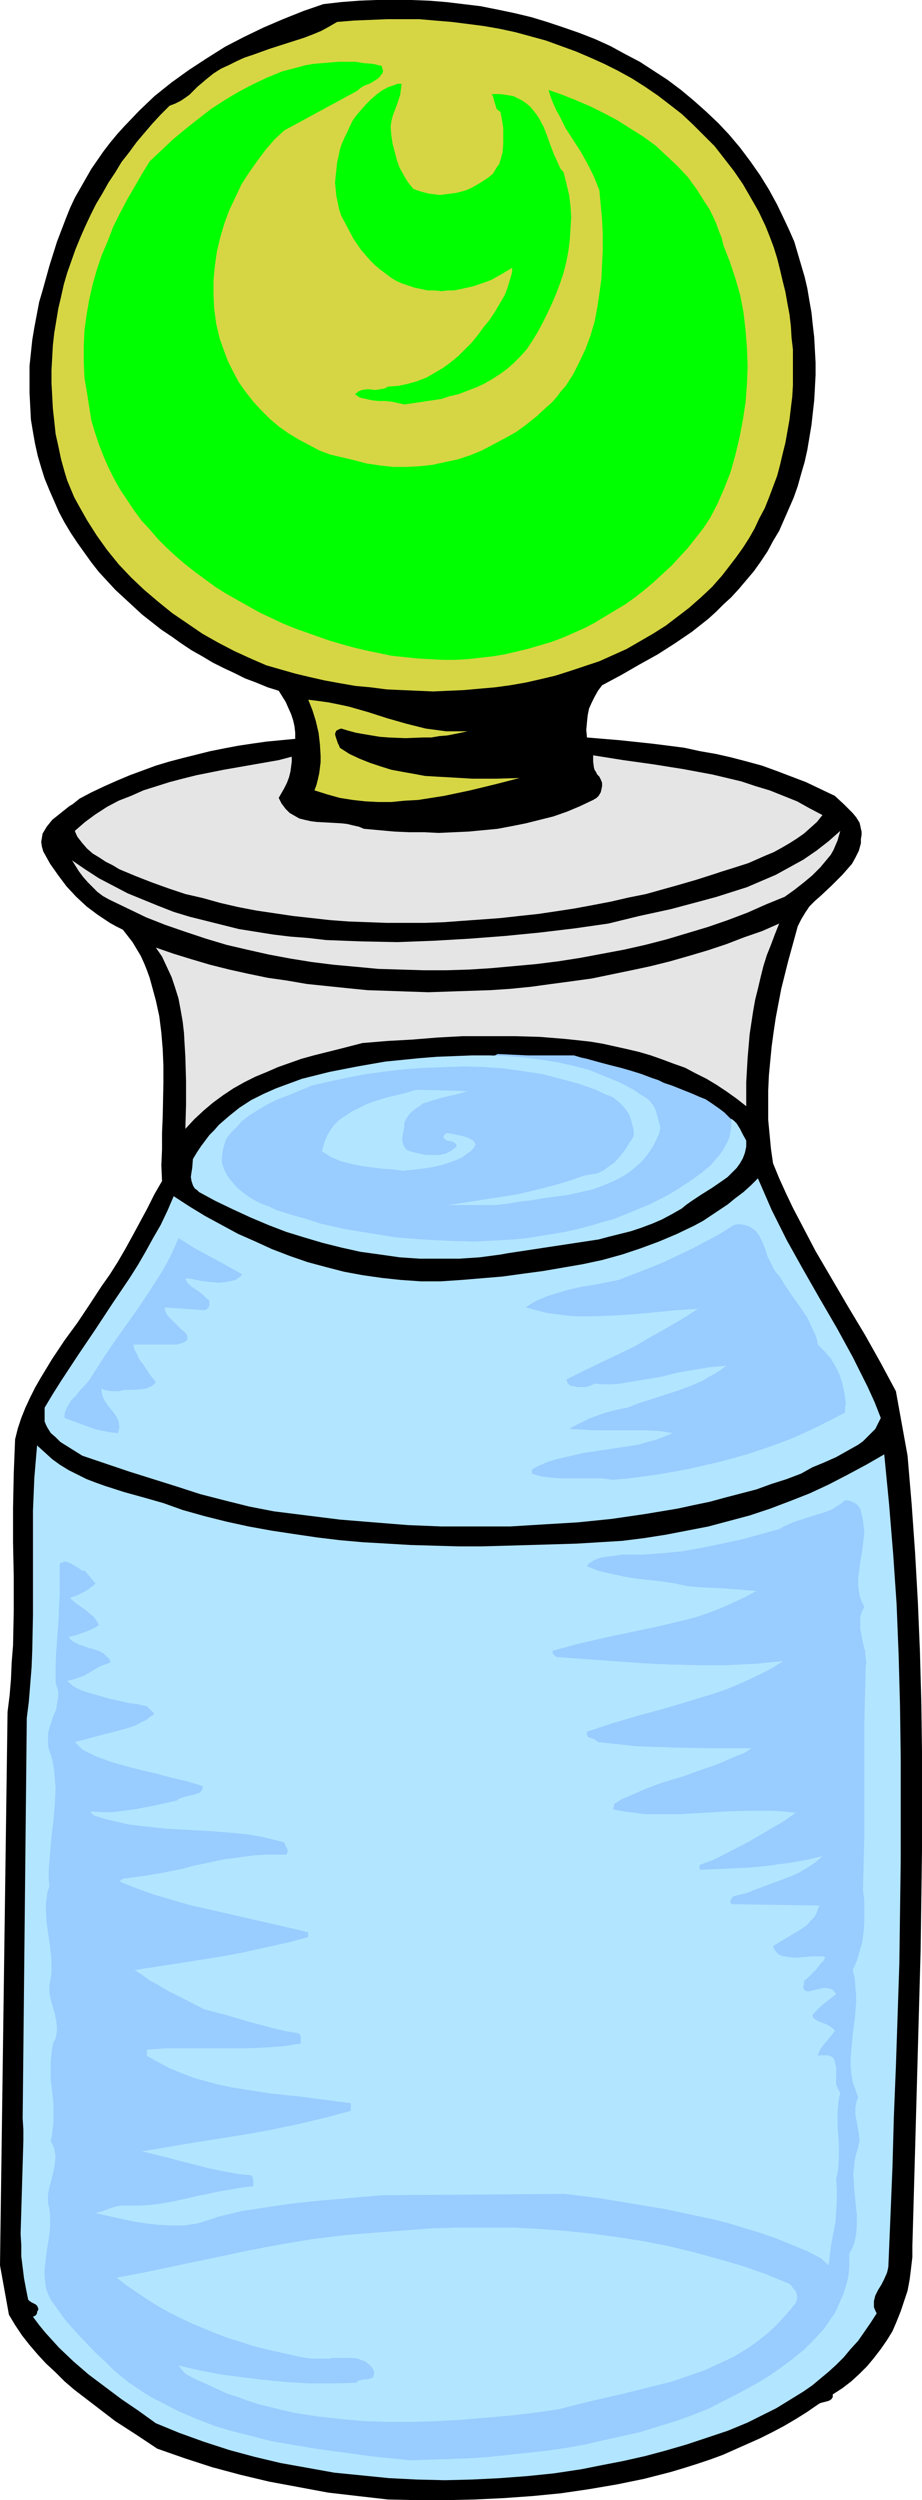
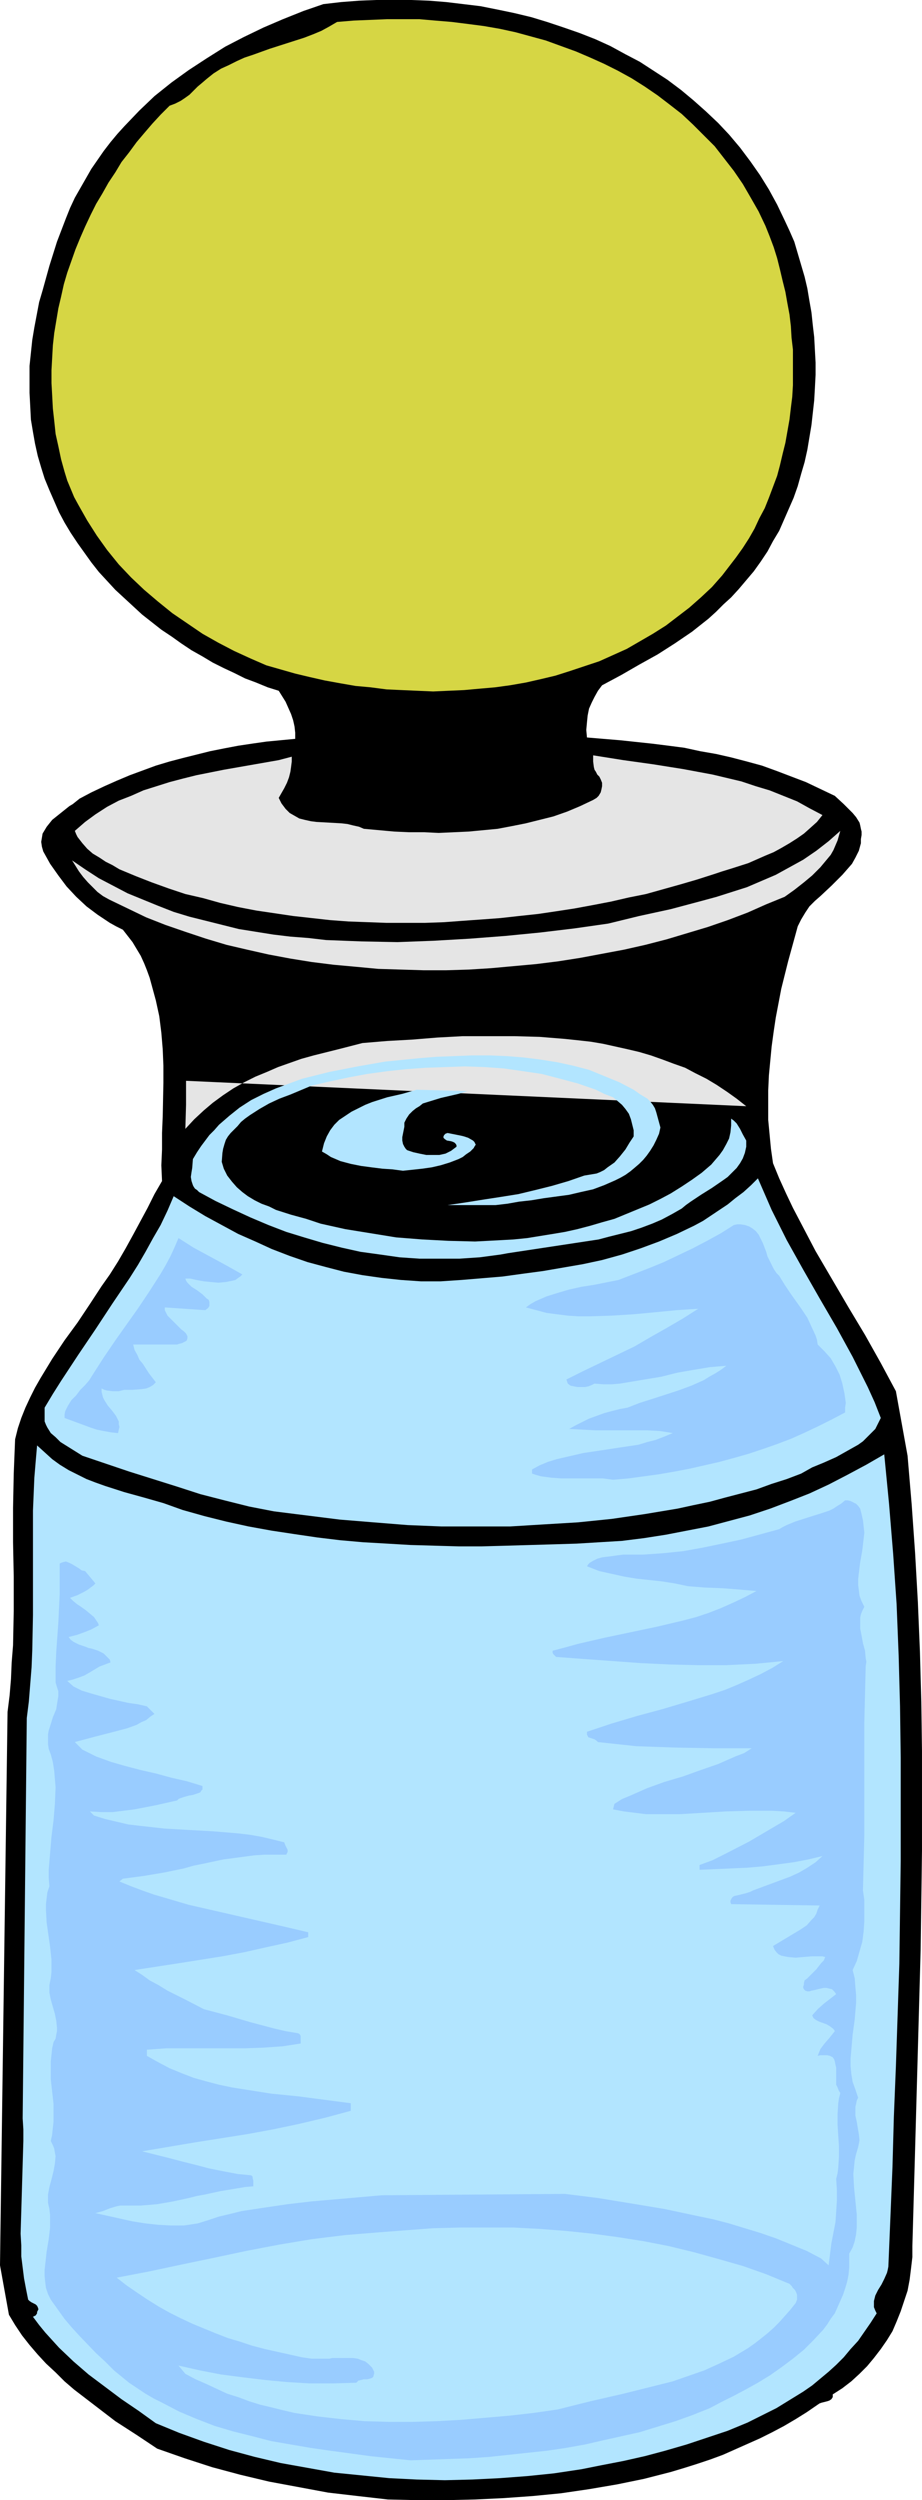
<svg xmlns="http://www.w3.org/2000/svg" xmlns:ns1="http://sodipodi.sourceforge.net/DTD/sodipodi-0.dtd" xmlns:ns2="http://www.inkscape.org/namespaces/inkscape" version="1.0" width="57.422mm" height="155.668mm" id="svg17" ns1:docname="Perfume Bottle 11.wmf">
  <ns1:namedview id="namedview17" pagecolor="#ffffff" bordercolor="#000000" borderopacity="0.25" ns2:showpageshadow="2" ns2:pageopacity="0.0" ns2:pagecheckerboard="0" ns2:deskcolor="#d1d1d1" ns2:document-units="mm" />
  <defs id="defs1">
    <pattern id="WMFhbasepattern" patternUnits="userSpaceOnUse" width="6" height="6" x="0" y="0" />
  </defs>
  <path style="fill:#000000;fill-opacity:1;fill-rule:evenodd;stroke:none" d="m 184.707,51.871 1.131,2.424 1.131,2.585 0.808,2.747 0.808,2.747 0.808,2.747 0.646,2.747 0.485,2.909 0.485,2.747 0.323,3.07 0.323,2.747 0.162,3.07 0.162,2.909 v 2.909 l -0.162,3.07 -0.162,2.909 -0.323,2.909 -0.323,2.909 -0.485,2.909 -0.485,2.909 -0.646,2.909 -0.808,2.747 -0.808,2.909 -0.97,2.747 -1.131,2.585 -1.131,2.585 -1.131,2.585 -1.454,2.424 -1.293,2.424 -1.616,2.424 -1.616,2.262 -1.778,2.101 -1.778,2.101 -1.778,1.939 -1.778,1.616 -1.778,1.778 -1.778,1.616 -3.878,3.07 -4.04,2.747 -4.04,2.585 -4.363,2.424 -4.202,2.424 -4.525,2.424 -0.97,1.293 -0.808,1.454 -0.646,1.293 -0.646,1.454 -0.323,1.616 -0.162,1.616 -0.162,1.778 0.162,1.778 7.757,0.646 7.595,0.808 3.878,0.485 3.717,0.485 3.717,0.808 3.717,0.646 3.555,0.808 3.717,0.97 3.555,0.97 3.555,1.293 3.394,1.293 3.394,1.293 3.394,1.616 3.394,1.616 2.101,1.939 0.97,0.97 1.131,1.131 0.808,0.97 0.808,1.293 0.162,0.646 0.162,0.808 0.162,0.646 v 0.808 l -0.162,0.97 v 0.97 l -0.485,1.778 -0.808,1.616 -0.808,1.454 -1.131,1.293 -1.131,1.293 -2.586,2.585 -2.586,2.424 -1.293,1.131 -1.293,1.293 -0.97,1.454 -0.97,1.616 -0.808,1.616 -0.485,1.778 -1.778,6.464 -1.616,6.464 -0.646,3.393 -0.646,3.393 -0.485,3.232 -0.485,3.555 -0.323,3.393 -0.323,3.393 -0.162,3.555 v 3.393 3.555 l 0.323,3.393 0.323,3.393 0.485,3.393 1.454,3.555 1.616,3.555 1.616,3.393 1.778,3.393 3.555,6.787 3.878,6.625 3.878,6.625 3.878,6.464 3.717,6.625 3.555,6.625 2.747,15.19 0.97,11.473 0.808,11.473 0.646,11.473 0.485,11.635 0.323,11.796 0.162,11.635 v 11.796 11.635 l -0.323,23.592 -0.646,23.269 -0.646,23.269 -0.323,11.473 -0.323,11.473 V 531.15 l -0.323,2.747 -0.323,2.585 -0.485,2.585 -0.808,2.424 -0.808,2.424 -0.97,2.424 -0.97,2.262 -1.293,2.101 -1.454,2.101 -1.616,2.101 -1.616,1.939 -1.778,1.778 -1.939,1.778 -2.101,1.616 -2.262,1.454 v 0.323 0.323 l -0.323,0.485 -0.485,0.323 -0.485,0.162 -0.646,0.162 -0.646,0.162 -0.485,0.162 -0.485,0.323 -2.586,1.778 -2.586,1.616 -2.747,1.616 -2.747,1.454 -2.909,1.454 -2.909,1.293 -2.909,1.293 -2.909,1.293 -3.07,1.131 -2.909,0.97 -3.07,0.97 -3.232,0.97 -6.302,1.616 -6.302,1.293 -6.626,1.131 -6.626,0.97 -6.626,0.646 -6.787,0.485 -6.787,0.323 -6.787,0.162 h -6.787 l -6.949,-0.162 -7.11,-0.808 -6.949,-0.808 -6.949,-1.293 -6.949,-1.293 -6.787,-1.616 -6.626,-1.778 -6.464,-2.101 -3.232,-1.131 -3.232,-1.131 -4.848,-3.232 -5.01,-3.232 -4.848,-3.717 -4.848,-3.717 L 15.19,560.398 13.089,558.297 10.827,556.197 8.888,554.096 6.949,551.834 5.171,549.571 3.555,547.148 2.101,544.724 0,533.089 1.778,402.847 l 0.485,-3.878 0.323,-3.878 0.162,-3.878 0.323,-4.04 0.162,-8.08 v -8.08 l -0.162,-8.08 v -8.08 l 0.162,-8.08 0.323,-8.08 0.646,-2.585 0.808,-2.424 0.97,-2.424 1.131,-2.424 1.131,-2.262 1.293,-2.262 2.747,-4.525 2.909,-4.363 3.07,-4.201 2.909,-4.363 2.747,-4.201 1.939,-2.747 1.939,-3.07 1.778,-3.07 1.778,-3.232 3.394,-6.302 1.616,-3.232 1.778,-3.07 -0.162,-3.717 0.162,-3.717 v -3.878 l 0.162,-3.878 0.162,-7.918 v -4.04 l -0.162,-3.878 -0.323,-3.878 -0.485,-3.878 -0.808,-3.717 -0.97,-3.555 -0.485,-1.778 -0.646,-1.778 -0.646,-1.616 -0.808,-1.778 -0.97,-1.616 -0.97,-1.616 -1.131,-1.454 -1.131,-1.454 -1.616,-0.808 -1.454,-0.808 -2.909,-1.939 -2.586,-1.939 -2.424,-2.262 -2.262,-2.424 -1.939,-2.585 -1.939,-2.747 -1.616,-2.909 -0.323,-1.131 -0.162,-1.131 0.162,-0.97 0.162,-0.97 0.485,-0.808 0.485,-0.808 0.646,-0.808 0.646,-0.808 1.616,-1.293 1.616,-1.293 0.808,-0.646 0.808,-0.485 1.616,-1.293 2.747,-1.454 3.07,-1.454 2.909,-1.293 3.07,-1.293 3.07,-1.131 3.07,-1.131 3.232,-0.97 3.07,-0.808 3.232,-0.808 3.232,-0.808 3.232,-0.646 3.394,-0.646 3.232,-0.485 3.394,-0.485 6.787,-0.646 v -1.454 l -0.162,-1.454 -0.323,-1.454 -0.485,-1.454 -0.646,-1.454 -0.646,-1.454 -0.808,-1.293 -0.808,-1.293 -2.586,-0.808 -2.747,-1.131 -2.586,-0.97 -2.586,-1.293 -2.424,-1.131 -2.586,-1.293 -2.424,-1.454 -2.586,-1.454 -2.424,-1.616 -2.262,-1.616 -2.424,-1.616 -2.262,-1.778 -2.262,-1.778 -2.101,-1.939 -2.101,-1.939 -2.101,-1.939 -1.939,-2.101 -1.939,-2.101 -1.778,-2.262 -1.616,-2.262 -1.616,-2.262 -1.616,-2.424 -1.454,-2.424 -1.293,-2.424 -1.131,-2.585 -1.131,-2.585 L 10.504,112.629 9.696,110.044 8.888,107.296 8.242,104.388 7.757,101.641 7.272,98.732 7.11,95.5 6.949,92.43 v -3.232 -3.07 l 0.323,-3.07 0.323,-3.07 0.485,-2.909 1.131,-5.979 0.808,-2.747 1.616,-5.817 1.778,-5.656 2.101,-5.494 0.97,-2.424 1.131,-2.424 1.293,-2.262 1.293,-2.262 1.293,-2.262 1.454,-2.101 1.454,-2.101 1.616,-2.101 1.616,-1.939 1.616,-1.778 3.555,-3.717 3.555,-3.393 4.04,-3.232 4.04,-2.909 4.202,-2.747 4.363,-2.747 L 57.367,8.726 62.054,6.464 66.579,4.525 71.426,2.585 76.113,0.97 80.314,0.485 84.516,0.162 88.556,0 h 4.202 4.04 l 4.202,0.162 4.04,0.323 4.04,0.485 4.04,0.485 4.04,0.808 3.878,0.808 4.04,0.97 3.717,1.131 3.878,1.293 3.717,1.293 3.717,1.454 3.555,1.616 3.555,1.939 3.394,1.778 3.232,2.101 3.232,2.101 3.232,2.424 2.909,2.424 2.909,2.585 2.909,2.747 2.586,2.747 2.586,3.07 2.424,3.232 2.262,3.232 2.101,3.393 1.939,3.555 z" id="path1" />
  <path style="fill:#d6d644;fill-opacity:1;fill-rule:evenodd;stroke:none" d="m 180.182,53.163 0.97,2.424 0.97,2.585 0.808,2.585 0.646,2.585 0.646,2.747 0.646,2.585 0.485,2.747 0.485,2.585 0.323,2.747 0.162,2.747 0.323,2.747 v 2.909 2.585 2.909 l -0.162,2.747 -0.323,2.585 -0.323,2.747 -0.485,2.747 -0.485,2.747 -0.646,2.585 -0.646,2.747 -0.646,2.424 -0.97,2.585 -0.97,2.585 -0.97,2.424 -1.293,2.424 -1.131,2.424 -1.293,2.262 -1.454,2.262 -1.616,2.262 -1.616,2.101 -1.616,2.101 -2.424,2.747 -2.586,2.424 -2.747,2.424 -2.747,2.101 -2.747,2.101 -3.07,1.939 -3.07,1.778 -3.07,1.778 -3.232,1.454 -3.232,1.454 -3.394,1.131 -3.394,1.131 -3.555,1.131 -3.394,0.808 -3.555,0.808 -3.717,0.646 -3.555,0.485 -3.717,0.323 -3.555,0.323 -3.717,0.162 -3.555,0.162 -3.717,-0.162 -3.717,-0.162 -3.555,-0.162 -3.717,-0.485 -3.555,-0.323 -3.717,-0.646 -3.555,-0.646 -3.555,-0.808 -3.394,-0.808 -3.394,-0.97 -3.394,-0.97 -3.717,-1.616 -3.878,-1.778 -3.717,-1.939 -3.717,-2.101 -3.555,-2.424 -3.555,-2.424 -3.394,-2.747 -3.232,-2.747 -3.07,-2.909 -2.909,-3.07 -2.747,-3.393 -2.424,-3.393 -2.262,-3.555 -2.101,-3.717 -0.97,-1.778 -0.808,-1.939 -0.808,-1.939 -0.646,-2.101 -0.808,-2.909 -0.646,-3.07 -0.646,-2.909 -0.323,-3.07 -0.323,-2.909 -0.162,-3.07 -0.162,-2.909 v -3.07 l 0.162,-2.909 0.162,-2.909 0.323,-2.909 0.485,-2.909 0.485,-2.909 0.646,-2.747 0.646,-2.909 0.808,-2.747 0.97,-2.747 0.97,-2.747 1.131,-2.747 1.131,-2.585 1.293,-2.747 1.293,-2.585 1.454,-2.424 1.454,-2.585 1.616,-2.424 1.454,-2.424 1.778,-2.262 1.778,-2.424 1.778,-2.101 1.939,-2.262 1.939,-2.101 2.101,-2.101 1.293,-0.485 1.293,-0.646 0.97,-0.646 1.131,-0.808 1.939,-1.939 0.97,-0.808 1.131,-0.97 1.616,-1.293 1.778,-1.131 1.778,-0.808 1.939,-0.97 1.778,-0.808 1.939,-0.646 4.04,-1.454 4.04,-1.293 4.04,-1.293 2.101,-0.808 1.939,-0.808 1.778,-0.97 1.939,-1.131 3.878,-0.323 3.878,-0.162 3.878,-0.162 h 3.878 3.878 l 3.717,0.323 3.878,0.323 3.878,0.485 3.717,0.485 3.717,0.646 3.717,0.808 3.555,0.97 3.555,0.97 3.555,1.293 3.555,1.293 3.394,1.454 3.232,1.454 3.232,1.616 3.232,1.778 3.07,1.939 3.07,2.101 2.747,2.101 2.909,2.262 2.586,2.424 2.586,2.585 2.586,2.585 2.262,2.909 2.262,2.909 2.101,3.07 1.778,3.07 1.939,3.393 z" id="path2" />
-   <path style="fill:#00ff00;fill-opacity:1;fill-rule:evenodd;stroke:none" d="m 89.849,15.513 0.162,0.646 0.162,0.485 -0.162,0.646 -0.323,0.323 -0.323,0.485 -0.323,0.323 -0.97,0.646 -1.131,0.646 -1.293,0.485 -0.97,0.646 -0.323,0.323 -0.485,0.323 -16.968,9.211 -2.262,2.101 -2.101,2.424 -1.939,2.585 -1.939,2.747 -1.778,2.747 -1.454,3.07 -1.454,3.07 -1.131,3.07 -0.97,3.232 -0.808,3.393 -0.485,3.393 -0.323,3.393 v 3.393 l 0.162,3.393 0.485,3.555 0.808,3.393 0.97,2.747 0.97,2.585 1.293,2.585 1.293,2.424 1.616,2.262 1.778,2.262 1.939,2.101 1.939,1.939 2.101,1.777 2.262,1.616 2.424,1.454 2.424,1.293 2.424,1.293 2.586,0.97 2.747,0.646 2.747,0.646 3.07,0.808 3.232,0.485 3.07,0.323 h 3.07 l 3.07,-0.162 3.07,-0.323 2.909,-0.646 3.07,-0.646 2.909,-0.97 2.747,-1.131 2.747,-1.454 2.747,-1.454 2.586,-1.454 2.424,-1.777 2.424,-1.939 2.262,-2.101 1.293,-1.131 1.131,-1.293 0.97,-1.293 1.131,-1.293 1.778,-2.747 1.454,-2.909 1.454,-3.07 1.131,-3.07 0.97,-3.232 0.646,-3.393 0.485,-3.232 0.485,-3.555 0.162,-3.393 0.162,-3.555 v -3.555 l -0.162,-3.393 -0.323,-3.555 -0.323,-3.393 -0.646,-1.616 -0.646,-1.616 -1.454,-2.909 -1.616,-2.909 -1.778,-2.747 -1.778,-2.747 -1.454,-2.909 -0.808,-1.454 -0.646,-1.454 -0.646,-1.616 -0.485,-1.616 3.232,1.131 3.232,1.293 3.394,1.454 3.232,1.616 3.07,1.616 3.07,1.939 3.07,1.939 2.909,2.101 2.586,2.424 2.586,2.424 2.424,2.585 2.101,2.909 1.939,3.07 0.97,1.454 0.808,1.616 0.808,1.778 0.646,1.778 0.646,1.616 0.485,1.939 1.454,3.717 1.293,3.878 1.131,3.878 0.808,4.201 0.485,4.201 0.323,4.201 0.162,4.201 -0.162,4.363 -0.323,4.201 -0.646,4.201 -0.808,4.201 -0.97,4.04 -1.131,4.04 -1.454,3.717 -1.616,3.717 -1.778,3.393 -1.616,2.424 -1.778,2.262 -1.778,2.262 -1.939,2.101 -1.939,2.101 -2.101,1.939 -2.101,1.939 -2.101,1.778 -2.262,1.778 -2.262,1.616 -2.424,1.454 -2.424,1.454 -2.424,1.454 -2.424,1.293 -2.586,1.131 -2.586,1.131 -2.586,0.97 -2.747,0.808 -2.747,0.808 -2.747,0.646 -2.747,0.646 -2.909,0.485 -2.909,0.323 -2.909,0.323 -2.909,0.162 h -2.909 l -3.07,-0.162 -2.909,-0.162 -3.07,-0.323 -3.07,-0.323 -3.07,-0.646 -3.07,-0.646 -2.747,-0.646 -2.909,-0.808 -2.747,-0.808 -2.747,-0.97 -2.747,-0.97 -2.747,-0.97 -2.747,-1.131 -2.747,-1.293 -2.747,-1.293 -2.586,-1.454 -2.586,-1.454 -2.586,-1.454 -2.586,-1.616 -2.424,-1.778 -2.424,-1.778 -2.262,-1.778 -2.262,-1.939 -2.101,-1.939 -2.101,-2.101 -1.939,-2.262 -1.939,-2.101 -1.778,-2.424 -1.616,-2.424 -1.616,-2.424 -1.454,-2.585 -1.293,-2.585 -1.131,-2.585 -1.131,-2.909 -0.97,-2.909 -0.808,-2.747 -0.485,-3.07 -0.485,-3.07 -0.646,-3.878 -0.162,-3.717 v -3.717 l 0.162,-3.717 0.485,-3.555 0.646,-3.717 0.808,-3.555 0.97,-3.393 1.131,-3.393 1.454,-3.393 1.293,-3.393 1.616,-3.232 1.616,-3.07 1.778,-3.07 1.778,-3.07 1.778,-2.909 2.747,-2.585 2.747,-2.585 2.909,-2.424 3.07,-2.424 2.909,-2.262 3.232,-2.101 3.232,-1.939 3.394,-1.778 3.394,-1.616 3.555,-1.454 3.717,-0.97 1.778,-0.485 1.939,-0.323 1.939,-0.162 1.939,-0.162 1.939,-0.162 h 1.939 2.101 l 1.939,0.323 2.101,0.162 z" id="path3" />
-   <path style="fill:#00ff00;fill-opacity:1;fill-rule:evenodd;stroke:none" d="m 94.535,19.714 -0.162,1.293 -0.162,1.293 -0.808,2.424 -0.97,2.585 -0.323,1.293 -0.162,1.293 0.162,1.939 0.323,2.101 0.485,1.778 0.485,1.939 0.646,1.778 0.97,1.778 0.97,1.616 1.293,1.616 1.293,0.485 1.131,0.323 1.293,0.323 1.293,0.162 1.293,0.162 1.131,-0.162 1.293,-0.162 1.293,-0.162 1.293,-0.323 1.131,-0.323 1.131,-0.485 1.131,-0.646 1.131,-0.646 0.97,-0.646 0.97,-0.646 0.97,-0.808 0.485,-0.808 0.485,-0.808 0.485,-0.646 0.323,-0.97 0.485,-1.778 0.162,-1.939 v -1.939 -1.939 l -0.323,-1.939 -0.323,-1.778 -0.485,-0.323 -0.485,-0.485 -0.162,-0.646 -0.162,-0.485 -0.323,-1.131 -0.162,-0.646 -0.323,-0.485 h 1.131 0.97 l 1.131,0.162 0.97,0.162 0.97,0.162 0.97,0.485 0.97,0.485 0.97,0.646 0.97,0.808 0.808,0.97 0.646,0.808 0.646,0.97 1.131,2.101 0.808,2.101 0.808,2.262 0.808,2.101 0.97,2.101 0.485,1.131 0.808,0.97 0.646,2.585 0.646,2.747 0.323,2.585 0.162,2.585 -0.162,2.747 -0.162,2.585 -0.323,2.585 -0.485,2.585 -0.646,2.585 -0.808,2.424 -0.97,2.585 -0.97,2.262 -1.131,2.424 -1.131,2.262 -1.131,2.101 -1.293,2.101 -1.293,1.939 -1.454,1.616 -1.616,1.616 -1.454,1.293 -1.778,1.293 -1.778,1.131 -1.939,1.131 -1.778,0.808 -4.202,1.616 -2.101,0.485 -1.939,0.646 -4.363,0.646 -4.363,0.646 -1.454,-0.323 -1.454,-0.323 -1.616,-0.162 h -1.616 l -1.454,-0.162 -1.454,-0.323 -1.454,-0.323 -1.131,-0.808 0.485,-0.323 0.323,-0.323 0.808,-0.323 0.97,-0.162 h 0.97 l 1.131,0.162 1.131,-0.162 0.97,-0.162 0.485,-0.162 0.485,-0.323 2.424,-0.162 2.262,-0.485 2.262,-0.646 2.101,-0.808 1.939,-1.131 1.939,-1.131 1.778,-1.293 1.778,-1.454 1.616,-1.616 1.616,-1.616 1.454,-1.778 1.293,-1.778 1.454,-1.778 1.293,-1.939 2.262,-3.878 0.646,-1.616 0.485,-1.616 0.485,-1.616 0.162,-0.808 v -0.808 l -2.424,1.454 -2.586,1.454 -2.747,0.97 -1.454,0.485 -1.454,0.323 -1.454,0.323 -1.616,0.323 h -1.454 l -1.454,0.162 -1.616,-0.162 h -1.616 L 99.221,68.03 97.605,67.707 96.151,67.222 94.697,66.737 93.242,66.091 91.949,65.283 90.657,64.313 89.364,63.344 88.233,62.374 87.101,61.243 85.001,58.819 83.223,56.234 81.769,53.487 80.314,50.74 79.83,49.285 79.506,47.669 79.183,46.215 79.022,44.599 l -0.162,-1.616 0.162,-1.616 0.162,-1.454 0.162,-1.616 0.323,-1.454 0.323,-1.616 0.485,-1.454 0.646,-1.454 0.646,-1.293 0.646,-1.454 0.646,-1.293 0.808,-1.131 2.262,-2.585 1.131,-1.131 1.293,-1.131 1.293,-0.97 1.454,-0.808 1.454,-0.485 0.808,-0.323 z" id="path4" />
-   <path style="fill:#d6d644;fill-opacity:1;fill-rule:evenodd;stroke:none" d="m 110.048,172.095 -1.454,0.323 -1.616,0.323 -1.616,0.323 -1.939,0.162 -1.939,0.323 h -1.939 l -4.04,0.162 -4.04,-0.162 -2.101,-0.162 -1.939,-0.323 -1.939,-0.323 -1.778,-0.323 -1.778,-0.485 -1.616,-0.485 -0.485,0.162 -0.323,0.162 -0.323,0.162 -0.162,0.323 -0.162,0.485 0.162,0.646 0.485,1.454 0.323,0.646 0.162,0.485 2.262,1.454 2.424,1.131 2.424,0.97 2.424,0.808 2.586,0.808 2.586,0.485 2.747,0.485 2.586,0.485 2.747,0.162 2.909,0.162 5.494,0.323 h 5.656 l 5.494,-0.162 -5.656,1.454 -5.979,1.454 -6.141,1.293 -3.07,0.485 -3.07,0.485 -3.07,0.162 -3.232,0.323 h -3.07 l -3.07,-0.162 -2.909,-0.323 -3.07,-0.485 -2.909,-0.808 -3.07,-0.97 0.485,-1.293 0.323,-1.293 0.323,-1.454 0.162,-1.293 0.162,-1.293 v -1.454 l -0.162,-2.747 -0.323,-2.747 -0.646,-2.747 -0.808,-2.585 -0.97,-2.424 2.586,0.323 2.262,0.323 2.424,0.485 2.262,0.485 4.525,1.293 4.525,1.454 4.525,1.293 4.525,1.131 2.424,0.323 2.424,0.323 h 2.424 z" id="path5" />
  <path style="fill:#e5e5e5;fill-opacity:1;fill-rule:evenodd;stroke:none" d="m 193.595,191.809 -1.293,1.616 -1.616,1.454 -1.454,1.293 -1.616,1.131 -1.778,1.131 -1.939,1.131 -1.778,0.97 -1.939,0.808 -4.04,1.778 -4.04,1.293 -2.101,0.646 -1.939,0.646 -4.04,1.293 -3.878,1.131 -4.04,1.131 -4.04,1.131 -4.04,0.808 -4.202,0.97 -4.202,0.808 -4.363,0.808 -4.202,0.646 -4.363,0.646 -4.525,0.485 -4.363,0.485 -4.363,0.323 -4.525,0.323 -4.363,0.323 -4.525,0.162 h -4.525 -4.525 l -4.363,-0.162 -4.525,-0.162 -4.363,-0.323 -4.363,-0.485 -4.363,-0.485 -4.363,-0.646 -4.363,-0.646 -4.202,-0.808 -4.202,-0.97 -4.04,-1.131 -4.202,-0.97 -3.878,-1.293 -4.04,-1.454 -3.717,-1.454 -3.878,-1.616 -1.616,-0.97 -1.616,-0.808 -1.454,-0.97 -1.616,-0.97 -1.293,-1.131 -1.131,-1.293 -1.131,-1.454 -0.323,-0.646 -0.323,-0.808 2.424,-2.101 2.424,-1.778 2.747,-1.778 2.747,-1.454 2.909,-1.131 2.909,-1.293 3.07,-0.97 3.07,-0.97 3.07,-0.808 3.232,-0.808 6.464,-1.293 6.464,-1.131 6.464,-1.131 3.07,-0.808 v 0.162 0.97 l -0.162,1.293 -0.162,1.131 -0.323,1.293 -0.485,1.293 -0.646,1.293 -0.646,1.131 -0.646,1.131 0.323,0.646 0.323,0.646 0.97,1.293 0.97,0.97 1.131,0.646 1.131,0.646 1.293,0.323 1.454,0.323 1.293,0.162 2.909,0.162 2.909,0.162 1.454,0.162 1.293,0.323 1.454,0.323 1.131,0.485 7.11,0.646 3.555,0.162 h 3.555 l 3.394,0.162 3.555,-0.162 3.555,-0.162 3.394,-0.323 3.394,-0.323 3.394,-0.646 3.232,-0.646 3.232,-0.808 3.232,-0.808 3.232,-1.131 3.07,-1.293 3.07,-1.454 0.808,-0.485 0.485,-0.485 0.485,-0.808 0.162,-0.646 0.162,-0.808 v -0.808 l -0.323,-0.808 -0.323,-0.646 -0.485,-0.485 -0.323,-0.646 -0.323,-0.485 -0.162,-0.646 -0.162,-1.293 v -1.454 l 7.11,1.131 6.949,0.97 7.11,1.131 6.949,1.293 3.394,0.808 3.394,0.808 3.394,1.131 3.232,0.97 3.232,1.293 3.232,1.293 2.909,1.616 z" id="path6" />
  <path style="fill:#e5e5e5;fill-opacity:1;fill-rule:evenodd;stroke:none" d="m 184.707,211.038 -4.363,1.778 -4.363,1.939 -4.686,1.778 -4.686,1.616 -4.848,1.454 -4.848,1.454 -5.01,1.293 -5.01,1.131 -5.171,0.97 -5.171,0.97 -5.171,0.808 -5.171,0.646 -5.333,0.485 -5.333,0.485 -5.171,0.323 -5.333,0.162 h -5.333 l -5.333,-0.162 -5.333,-0.162 -5.171,-0.485 -5.333,-0.485 -5.171,-0.646 -5.01,-0.808 -5.171,-0.97 -5.01,-1.131 -4.848,-1.131 -4.848,-1.454 -4.848,-1.616 -4.686,-1.616 -4.525,-1.778 -4.363,-2.101 -4.363,-2.101 -1.454,-0.808 -1.293,-0.97 -1.131,-1.131 -1.131,-1.131 -1.131,-1.293 -0.97,-1.293 -1.616,-2.585 3.07,2.101 3.232,2.101 3.394,1.778 3.394,1.778 3.555,1.454 3.555,1.454 3.717,1.454 3.717,1.131 3.878,0.97 3.878,0.97 3.878,0.97 4.04,0.646 4.04,0.646 4.04,0.485 4.202,0.323 4.202,0.485 4.202,0.162 4.202,0.162 8.403,0.162 8.565,-0.323 8.403,-0.485 8.403,-0.646 8.242,-0.808 8.08,-0.97 7.918,-1.131 7.272,-1.778 7.434,-1.616 7.272,-1.939 3.555,-0.97 3.555,-1.131 3.555,-1.131 3.394,-1.454 3.394,-1.454 3.232,-1.778 3.232,-1.778 3.07,-2.101 2.909,-2.262 2.747,-2.424 -0.323,1.131 -0.323,1.131 -0.485,1.131 -0.485,1.131 -0.646,1.131 -0.808,0.97 -1.616,1.939 -1.939,1.939 -1.939,1.616 -2.262,1.778 z" id="path7" />
-   <path style="fill:#e5e5e5;fill-opacity:1;fill-rule:evenodd;stroke:none" d="m 175.657,260.323 -2.262,-1.778 -2.262,-1.616 -2.424,-1.616 -2.424,-1.454 -2.586,-1.293 -2.424,-1.293 -2.747,-0.97 -2.586,-0.97 -2.747,-0.97 -2.747,-0.808 -2.747,-0.646 -2.909,-0.646 -2.909,-0.646 -2.909,-0.485 -2.909,-0.323 -3.07,-0.323 -5.979,-0.485 -5.979,-0.162 h -6.141 -5.979 l -5.979,0.323 -5.979,0.485 -5.818,0.323 -5.818,0.485 -5.656,1.454 -5.818,1.454 -2.909,0.808 -2.747,0.97 -2.747,0.97 -2.586,1.131 -2.747,1.131 -2.586,1.293 -2.586,1.454 -2.424,1.616 -2.424,1.778 -2.101,1.778 -2.262,2.101 -2.101,2.262 0.162,-5.656 v -5.656 l -0.162,-5.656 -0.162,-2.747 -0.162,-2.909 -0.323,-2.747 -0.485,-2.747 -0.485,-2.585 -0.808,-2.585 -0.808,-2.424 -1.131,-2.424 -1.131,-2.424 -1.454,-2.101 4.202,1.454 4.202,1.293 4.363,1.293 4.525,1.131 4.363,0.97 4.686,0.97 4.525,0.646 4.686,0.808 4.686,0.485 4.686,0.485 4.848,0.485 4.848,0.162 4.686,0.162 4.848,0.162 4.848,-0.162 4.848,-0.162 4.848,-0.162 4.848,-0.323 4.848,-0.485 4.686,-0.646 4.848,-0.646 4.686,-0.646 4.686,-0.97 4.686,-0.97 4.525,-0.97 4.525,-1.131 4.525,-1.293 4.363,-1.293 4.363,-1.454 4.202,-1.616 4.202,-1.454 4.04,-1.778 -0.97,2.424 -0.97,2.585 -0.97,2.424 -0.808,2.585 -0.646,2.585 -0.646,2.747 -0.646,2.585 -0.485,2.747 -0.808,5.332 -0.485,5.656 -0.323,5.656 z" id="path8" />
+   <path style="fill:#e5e5e5;fill-opacity:1;fill-rule:evenodd;stroke:none" d="m 175.657,260.323 -2.262,-1.778 -2.262,-1.616 -2.424,-1.616 -2.424,-1.454 -2.586,-1.293 -2.424,-1.293 -2.747,-0.97 -2.586,-0.97 -2.747,-0.97 -2.747,-0.808 -2.747,-0.646 -2.909,-0.646 -2.909,-0.646 -2.909,-0.485 -2.909,-0.323 -3.07,-0.323 -5.979,-0.485 -5.979,-0.162 h -6.141 -5.979 l -5.979,0.323 -5.979,0.485 -5.818,0.323 -5.818,0.485 -5.656,1.454 -5.818,1.454 -2.909,0.808 -2.747,0.97 -2.747,0.97 -2.586,1.131 -2.747,1.131 -2.586,1.293 -2.586,1.454 -2.424,1.616 -2.424,1.778 -2.101,1.778 -2.262,2.101 -2.101,2.262 0.162,-5.656 v -5.656 z" id="path8" />
  <path style="fill:#b2e5ff;fill-opacity:1;fill-rule:evenodd;stroke:none" d="m 207.331,333.686 -0.646,1.293 -0.646,1.293 -0.97,0.97 -0.97,0.97 -0.97,0.97 -1.131,0.808 -2.586,1.454 -2.586,1.454 -2.909,1.293 -2.747,1.131 -2.586,1.454 -3.394,1.293 -3.555,1.131 -3.555,1.293 -3.717,0.97 -3.717,0.97 -3.555,0.97 -3.878,0.808 -3.717,0.808 -3.878,0.646 -3.878,0.646 -7.757,1.131 -7.918,0.808 -8.08,0.485 -7.918,0.485 h -8.08 -8.08 l -7.918,-0.323 -8.08,-0.646 -7.918,-0.646 -7.757,-0.97 -7.757,-0.97 -5.818,-1.131 -5.818,-1.454 -5.656,-1.454 -5.494,-1.778 -11.312,-3.555 -10.989,-3.717 -1.293,-0.808 -1.293,-0.808 -2.586,-1.616 -1.131,-1.131 -1.131,-0.97 -0.808,-1.293 -0.323,-0.646 -0.323,-0.808 v -3.232 l 1.939,-3.232 1.939,-3.07 4.04,-6.14 4.04,-5.979 4.04,-6.14 4.04,-5.979 1.939,-3.07 1.778,-3.07 1.778,-3.232 1.778,-3.07 1.616,-3.393 1.454,-3.393 3.717,2.424 3.717,2.262 3.878,2.101 3.878,2.101 4.04,1.778 3.878,1.778 4.202,1.616 4.202,1.454 4.202,1.131 4.363,1.131 4.363,0.808 4.525,0.646 4.525,0.485 4.686,0.323 h 4.686 l 4.848,-0.323 9.696,-0.808 4.686,-0.646 4.848,-0.646 4.686,-0.808 4.686,-0.808 4.525,-0.97 4.686,-1.293 4.363,-1.454 4.363,-1.616 4.202,-1.778 4.04,-1.939 2.101,-1.131 1.939,-1.293 1.939,-1.293 1.939,-1.293 1.778,-1.454 1.939,-1.454 1.778,-1.616 1.616,-1.616 1.616,3.717 1.616,3.717 1.778,3.555 1.778,3.555 3.878,6.948 3.878,6.787 4.04,6.948 3.717,6.787 1.778,3.555 1.778,3.555 1.616,3.555 z" id="path9" />
  <path style="fill:#99ccff;fill-opacity:1;fill-rule:evenodd;stroke:none" d="m 183.414,300.236 1.293,2.101 1.293,1.939 2.747,3.878 1.293,1.939 0.97,2.101 0.97,2.101 0.323,0.97 0.162,1.131 1.616,1.616 1.454,1.616 1.131,1.939 0.97,1.939 0.646,2.101 0.485,2.262 0.323,2.262 -0.162,1.131 v 1.131 l -3.07,1.616 -3.232,1.616 -3.07,1.454 -3.232,1.454 -3.394,1.293 -3.232,1.131 -3.394,1.131 -3.394,0.97 -3.555,0.97 -3.555,0.808 -3.555,0.808 -3.394,0.646 -3.717,0.646 -3.555,0.485 -3.555,0.485 -3.717,0.323 -2.424,-0.323 h -2.424 -7.434 l -2.262,-0.162 -2.424,-0.323 -1.131,-0.323 -0.97,-0.323 v -0.97 l 1.778,-0.97 1.939,-0.808 2.101,-0.646 2.101,-0.485 2.101,-0.485 2.101,-0.485 4.363,-0.646 4.202,-0.646 4.363,-0.646 2.101,-0.646 1.939,-0.485 2.101,-0.808 1.939,-0.808 -3.07,-0.485 -2.909,-0.162 h -3.07 -9.211 l -3.07,-0.162 -3.07,-0.162 1.454,-0.808 1.616,-0.808 1.616,-0.808 1.778,-0.646 1.778,-0.646 1.778,-0.485 1.939,-0.485 1.778,-0.323 2.909,-1.131 3.07,-0.97 5.979,-1.939 3.07,-1.131 2.909,-1.293 1.293,-0.808 1.454,-0.808 1.293,-0.808 1.293,-0.97 -1.939,0.162 -1.939,0.162 -3.878,0.646 -3.717,0.646 -3.878,0.97 -3.878,0.646 -3.878,0.646 -1.939,0.323 -1.939,0.162 h -1.939 l -2.101,-0.162 -0.646,0.323 -0.808,0.323 -0.808,0.162 h -0.808 -0.97 l -0.808,-0.162 -0.808,-0.162 -0.646,-0.485 -0.323,-0.97 3.878,-1.939 4.04,-1.939 4.04,-1.939 4.04,-1.939 3.878,-2.262 3.717,-2.101 3.878,-2.262 3.555,-2.262 -5.01,0.323 -5.01,0.485 -5.171,0.485 -5.171,0.323 -5.171,0.162 h -2.747 l -2.424,-0.162 -2.586,-0.323 -2.424,-0.323 -2.424,-0.646 -2.424,-0.646 1.131,-0.808 1.131,-0.646 2.586,-1.131 2.586,-0.808 2.747,-0.808 2.909,-0.646 3.07,-0.485 5.656,-1.131 7.11,-2.747 3.555,-1.454 3.394,-1.616 3.394,-1.616 3.394,-1.778 3.232,-1.778 3.07,-1.939 0.808,-0.162 h 0.646 l 1.131,0.162 0.97,0.323 0.808,0.485 0.808,0.646 0.646,0.808 0.485,0.97 0.485,0.97 0.808,2.101 0.323,1.131 0.485,0.97 0.485,0.97 0.485,0.97 0.646,0.97 z" id="path10" />
  <path style="fill:#99ccff;fill-opacity:1;fill-rule:evenodd;stroke:none" d="m 57.044,299.913 -0.485,0.485 -0.485,0.323 -0.646,0.485 -0.646,0.162 -0.808,0.162 -0.808,0.162 -1.778,0.162 -1.778,-0.162 -1.616,-0.162 -1.778,-0.323 -1.454,-0.323 h -1.131 l 0.162,0.485 0.323,0.485 0.485,0.485 0.485,0.485 1.293,0.808 1.293,0.97 0.485,0.485 0.485,0.485 0.485,0.323 0.162,0.485 v 0.485 0.485 l -0.323,0.485 -0.646,0.485 -9.534,-0.646 v 0.646 l 0.323,0.646 0.323,0.646 0.646,0.646 1.293,1.293 1.293,1.293 0.646,0.485 0.485,0.485 0.323,0.646 v 0.485 l -0.162,0.485 -0.162,0.162 -0.323,0.162 -0.323,0.162 -0.323,0.162 -0.646,0.162 -0.485,0.162 H 31.35 l 0.323,1.293 0.646,1.131 0.485,1.131 0.808,0.97 1.454,2.262 1.616,2.101 -0.323,0.323 -0.323,0.323 -0.808,0.485 -0.808,0.323 -1.131,0.162 -2.101,0.162 h -1.939 l -1.293,0.323 h -1.454 l -1.293,-0.162 -0.646,-0.162 -0.646,-0.323 v 0.808 l 0.162,0.646 0.162,0.646 0.323,0.646 0.808,1.293 0.97,1.131 0.97,1.293 0.323,0.646 0.323,0.646 v 0.646 l 0.162,0.646 -0.162,0.646 -0.162,0.808 -1.616,-0.162 -1.778,-0.323 -1.616,-0.323 -1.454,-0.485 -3.07,-1.131 -3.07,-1.131 v -0.808 l 0.162,-0.808 0.323,-0.646 0.323,-0.646 0.808,-1.293 1.131,-1.131 0.97,-1.293 1.131,-1.131 0.97,-1.131 0.808,-1.293 2.586,-4.04 2.747,-4.04 2.747,-3.878 2.747,-3.878 2.586,-3.878 2.586,-4.04 1.131,-1.939 1.131,-2.101 0.97,-2.101 0.97,-2.262 3.555,2.262 3.878,2.101 3.878,2.101 z" id="path11" />
  <path style="fill:#b2e5ff;fill-opacity:1;fill-rule:evenodd;stroke:none" d="m 42.985,355.339 5.171,1.454 5.171,1.293 5.171,1.131 5.333,0.97 5.333,0.808 5.494,0.808 5.333,0.646 5.494,0.485 5.656,0.323 5.494,0.323 5.656,0.162 5.656,0.162 h 5.494 l 5.818,-0.162 11.15,-0.323 5.333,-0.162 5.333,-0.323 5.333,-0.323 5.171,-0.646 5.171,-0.808 5.01,-0.97 5.01,-0.97 4.848,-1.293 4.848,-1.293 4.848,-1.616 4.686,-1.778 4.525,-1.778 4.525,-2.101 4.363,-2.262 4.525,-2.424 4.202,-2.424 1.131,11.635 0.97,11.796 0.808,11.796 0.485,12.119 0.323,11.958 0.162,12.119 v 12.119 12.119 l -0.162,12.119 -0.162,12.119 -0.808,24.077 -0.485,11.958 -0.323,11.796 -0.485,11.796 -0.485,11.635 -0.162,0.808 -0.162,0.646 -0.646,1.454 -0.646,1.293 -0.808,1.293 -0.646,1.293 -0.162,0.646 -0.162,0.646 v 0.808 0.646 l 0.323,0.808 0.323,0.646 -1.454,2.262 -1.454,2.101 -1.454,2.101 -1.778,1.939 -1.616,1.939 -1.778,1.778 -1.778,1.616 -1.939,1.616 -1.939,1.616 -2.101,1.454 -2.101,1.293 -2.101,1.293 -2.101,1.293 -2.262,1.131 -4.525,2.262 -4.686,1.939 -4.848,1.616 -4.848,1.616 -5.01,1.454 -4.848,1.293 -5.01,1.131 -5.01,0.97 -4.848,0.97 -6.464,0.97 -6.302,0.646 -6.464,0.485 -6.464,0.323 -6.464,0.162 -6.626,-0.162 -6.464,-0.323 -6.464,-0.646 -6.464,-0.646 -6.302,-1.131 -6.302,-1.131 -6.141,-1.454 -5.979,-1.616 -5.979,-1.939 -5.818,-2.101 -5.494,-2.262 -4.04,-2.909 -4.04,-2.747 -3.878,-2.909 -3.878,-2.909 -3.555,-3.07 -3.394,-3.232 -1.616,-1.778 -1.616,-1.778 -1.454,-1.778 -1.454,-1.939 0.323,-0.162 0.323,-0.162 0.323,-0.485 v -0.323 L 8.888,543.754 9.05,543.431 8.888,542.946 8.726,542.623 8.403,542.3 7.434,541.815 6.949,541.492 6.626,541.169 6.141,538.745 5.656,536.159 5.333,533.574 5.01,530.988 v -2.585 l -0.162,-2.747 0.162,-5.333 0.162,-5.494 0.162,-5.494 0.162,-5.494 v -2.747 l -0.162,-2.585 0.97,-94.208 0.485,-3.878 0.323,-4.04 0.323,-4.04 0.162,-4.04 0.162,-8.241 v -16.482 -8.08 l 0.162,-3.878 0.162,-3.878 0.323,-3.878 0.323,-3.717 1.778,1.616 1.778,1.616 1.778,1.293 2.101,1.293 1.939,0.97 2.262,1.131 2.101,0.808 2.262,0.808 4.525,1.454 4.686,1.293 4.525,1.293 z" id="path12" />
  <path style="fill:#99ccff;fill-opacity:1;fill-rule:evenodd;stroke:none" d="m 202.806,356.308 0.323,1.454 0.162,1.454 0.162,1.454 -0.162,1.454 -0.323,2.747 -0.485,2.747 -0.323,2.585 -0.162,1.454 v 1.293 l 0.162,1.293 0.162,1.293 0.485,1.293 0.646,1.293 -0.485,0.97 -0.323,0.808 -0.162,0.808 v 0.808 1.778 l 0.323,1.616 0.323,1.778 0.485,1.778 0.162,1.778 0.162,0.808 -0.162,0.97 -0.162,6.625 -0.162,6.625 v 13.25 13.25 l -0.162,6.625 -0.162,6.464 0.323,2.262 v 2.424 2.585 l -0.162,2.424 -0.323,2.424 -0.646,2.262 -0.646,2.262 -0.97,2.101 0.485,1.939 0.162,2.101 0.162,1.778 v 1.939 l -0.323,3.878 -0.485,3.555 -0.323,3.717 -0.162,1.778 v 1.939 l 0.162,1.778 0.323,1.939 0.646,1.778 0.646,1.939 -0.323,0.646 -0.162,0.808 -0.162,0.646 v 0.646 1.454 l 0.323,1.454 0.485,2.909 0.162,1.454 -0.162,0.808 -0.162,0.808 -0.485,1.616 -0.323,1.454 -0.162,1.616 -0.162,1.616 0.162,3.07 0.323,3.232 0.323,3.232 v 1.616 1.454 l -0.162,1.616 -0.323,1.616 -0.485,1.454 -0.808,1.454 v 1.778 1.616 l -0.162,1.616 -0.323,1.616 -0.485,1.616 -0.485,1.454 -0.646,1.454 -0.646,1.454 -0.646,1.454 -0.97,1.293 -0.808,1.293 -0.97,1.293 -2.262,2.424 -2.262,2.262 -2.586,2.101 -2.586,1.939 -2.747,1.939 -2.909,1.778 -2.909,1.616 -2.747,1.454 -2.909,1.454 -2.747,1.454 -4.04,1.616 -4.04,1.454 -4.202,1.293 -4.202,1.293 -4.363,0.97 -4.363,0.97 -4.202,0.97 -4.525,0.808 -4.363,0.646 -4.525,0.485 -4.525,0.485 -4.525,0.485 -4.686,0.323 -4.525,0.162 -9.373,0.323 -9.373,-0.97 -9.534,-1.293 -4.525,-0.646 -4.686,-0.808 -4.686,-0.808 -4.363,-1.131 -4.525,-1.131 -4.363,-1.293 -4.202,-1.616 -4.202,-1.778 -4.04,-2.101 -1.939,-0.97 -1.939,-1.131 -1.939,-1.293 -1.939,-1.293 -1.778,-1.454 -1.778,-1.454 -2.101,-2.101 -2.101,-1.939 -3.878,-4.04 -1.778,-1.939 -1.778,-2.101 -1.616,-2.262 -1.616,-2.262 -0.646,-1.293 -0.485,-1.454 -0.162,-1.293 -0.162,-1.454 v -1.454 l 0.162,-1.454 0.323,-2.909 0.485,-2.909 0.323,-2.747 v -1.454 -1.454 l -0.162,-1.454 -0.323,-1.454 v -0.97 -0.97 l 0.323,-1.778 0.485,-1.778 0.485,-1.939 0.323,-1.778 0.162,-1.778 -0.162,-0.808 -0.162,-0.97 -0.323,-0.808 -0.485,-0.97 0.323,-1.454 0.162,-1.616 0.162,-1.454 v -1.454 -2.747 l -0.323,-2.909 -0.323,-2.909 v -2.747 -1.454 l 0.162,-1.454 0.162,-1.616 0.323,-1.454 0.485,-0.808 0.162,-0.97 0.162,-0.808 v -0.808 l -0.162,-1.616 -0.323,-1.616 -0.97,-3.393 -0.323,-1.616 v -0.808 -0.97 l 0.323,-1.616 0.162,-1.454 v -1.454 -1.454 l -0.323,-3.07 -0.808,-5.656 -0.162,-2.909 v -1.454 l 0.162,-1.454 0.162,-1.293 0.485,-1.454 -0.162,-1.939 v -1.939 l 0.323,-3.878 0.323,-3.878 0.485,-3.878 0.323,-3.878 0.162,-3.878 -0.162,-1.939 -0.162,-1.939 -0.323,-2.101 -0.485,-1.778 -0.485,-1.293 -0.162,-1.131 v -1.131 -1.131 l 0.162,-0.97 0.323,-0.97 0.646,-2.101 0.808,-1.939 0.162,-1.131 0.162,-0.97 0.162,-0.97 v -1.131 l -0.323,-0.97 -0.323,-1.131 v -3.717 l 0.162,-3.555 0.485,-6.787 0.323,-6.787 v -3.555 -3.555 l 0.323,-0.162 0.485,-0.162 0.646,-0.162 0.808,0.323 0.646,0.323 1.616,0.97 0.646,0.485 0.808,0.162 2.424,2.909 -0.485,0.485 -0.646,0.485 -0.646,0.485 -0.808,0.485 -1.616,0.808 -1.778,0.646 0.646,0.646 0.97,0.808 0.97,0.646 1.131,0.808 0.97,0.808 0.97,0.808 0.646,0.97 0.323,0.485 0.162,0.485 -1.778,0.97 -1.616,0.646 -1.778,0.646 -1.939,0.485 0.485,0.646 0.646,0.485 1.293,0.646 1.454,0.485 0.808,0.323 0.808,0.162 1.454,0.485 1.293,0.646 0.485,0.485 0.485,0.485 0.485,0.485 0.162,0.646 -1.293,0.485 -1.293,0.485 -2.424,1.454 -1.131,0.646 -1.293,0.485 -1.454,0.485 -1.293,0.323 1.454,1.293 1.939,0.97 2.101,0.646 2.262,0.646 2.262,0.646 4.363,0.97 2.262,0.323 2.101,0.485 1.778,1.778 -0.97,0.646 -0.97,0.808 -1.131,0.485 -1.131,0.646 -2.262,0.808 -2.424,0.646 -5.01,1.293 -2.424,0.646 -2.424,0.646 1.778,1.778 3.232,1.616 3.555,1.293 3.394,0.97 3.717,0.97 3.555,0.808 3.555,0.97 3.555,0.808 3.717,1.131 v 0.485 0.323 l -0.323,0.323 -0.162,0.323 -0.323,0.162 -0.485,0.162 -0.97,0.323 -0.97,0.162 -1.131,0.323 -0.97,0.323 -0.323,0.162 -0.323,0.323 -5.01,1.131 -5.01,0.97 -2.586,0.323 -2.586,0.323 h -2.586 l -2.747,-0.162 0.97,0.97 2.586,0.808 2.747,0.646 2.747,0.646 2.747,0.323 2.909,0.323 2.909,0.323 5.656,0.323 5.818,0.323 5.818,0.485 2.747,0.323 2.747,0.485 2.747,0.646 2.586,0.646 0.323,0.808 0.162,0.323 0.162,0.323 0.162,0.323 v 0.485 l -0.162,0.323 -0.162,0.323 h -2.586 -2.586 l -2.424,0.162 -2.424,0.323 -4.848,0.646 -4.525,0.97 -2.424,0.485 -2.262,0.646 -4.686,0.97 -4.848,0.808 -2.424,0.323 -2.424,0.323 -0.808,0.646 2.747,1.131 2.586,0.97 2.747,0.97 2.747,0.808 5.494,1.616 5.656,1.293 5.656,1.293 5.656,1.293 5.656,1.293 5.494,1.293 v 1.131 l -4.848,1.293 -5.171,1.131 -5.01,1.131 -5.171,0.97 -10.181,1.616 -10.504,1.616 1.778,1.131 1.778,1.293 2.101,1.131 2.101,1.293 4.202,2.101 4.363,2.262 5.494,1.454 5.494,1.616 5.494,1.454 2.747,0.646 2.909,0.485 0.323,0.162 0.162,0.162 0.162,0.323 v 0.323 0.808 0.646 l -2.101,0.323 -2.101,0.323 -4.525,0.323 -4.525,0.162 H 53.004 48.479 43.793 39.107 l -4.525,0.323 v 1.454 l 2.586,1.454 2.747,1.454 2.747,1.131 2.909,1.131 2.909,0.808 3.07,0.808 3.07,0.646 3.07,0.485 6.141,0.97 6.464,0.646 6.141,0.808 6.141,0.808 v 1.778 l -5.979,1.616 -6.141,1.454 -6.141,1.293 -6.141,1.131 -12.281,1.939 -12.443,2.101 6.464,1.616 3.07,0.808 3.232,0.808 3.07,0.808 3.232,0.646 3.394,0.646 3.232,0.323 0.323,0.323 v 0.323 l 0.162,0.646 v 1.293 l -1.939,0.162 -1.939,0.323 -3.878,0.646 -3.717,0.808 -1.778,0.323 -1.939,0.485 -3.717,0.808 -3.717,0.646 -1.939,0.162 -1.939,0.162 h -1.939 -1.939 -0.97 l -0.808,0.162 -1.616,0.485 -1.616,0.646 -1.778,0.485 5.818,1.293 2.909,0.646 3.07,0.485 2.909,0.323 3.07,0.162 h 3.07 l 3.232,-0.485 2.586,-0.808 2.424,-0.808 2.747,-0.646 2.586,-0.646 5.333,-0.808 5.494,-0.808 5.494,-0.646 11.15,-0.97 5.494,-0.485 43.147,-0.323 7.757,0.97 7.918,1.293 7.757,1.293 7.595,1.616 3.878,0.808 3.717,0.97 3.717,1.131 3.717,1.131 3.717,1.293 3.555,1.454 3.555,1.454 3.394,1.778 1.778,1.616 0.323,-2.585 0.323,-2.585 0.97,-5.009 0.162,-2.424 0.162,-2.585 v -2.585 l -0.162,-2.585 0.323,-1.293 0.162,-1.293 0.162,-2.585 v -2.585 l -0.162,-2.424 -0.162,-2.585 v -2.424 l 0.162,-2.585 0.162,-1.131 0.323,-1.293 -0.323,-0.485 -0.323,-0.808 -0.323,-0.646 v -0.808 -1.616 -1.616 l -0.162,-0.646 -0.162,-0.808 -0.162,-0.485 -0.323,-0.485 -0.646,-0.323 -0.646,-0.162 h -0.97 -0.646 l -0.646,0.162 0.323,-0.808 0.323,-0.808 0.97,-1.293 1.131,-1.293 1.293,-1.616 -0.162,-0.323 -0.323,-0.323 -0.646,-0.485 -0.808,-0.485 -1.778,-0.646 -0.646,-0.323 -0.646,-0.485 -0.162,-0.323 -0.162,-0.323 1.293,-1.454 1.454,-1.293 1.454,-1.131 1.454,-1.131 -0.485,-0.646 -0.485,-0.485 -0.646,-0.162 -0.646,-0.162 h -0.646 l -0.808,0.162 -1.293,0.323 -0.808,0.162 -0.485,0.162 h -0.485 l -0.485,-0.162 -0.323,-0.323 -0.162,-0.323 v -0.323 l 0.162,-0.485 v -0.323 l 0.162,-0.646 0.646,-0.485 0.646,-0.646 1.454,-1.454 1.131,-1.454 0.646,-0.646 0.323,-0.808 -0.646,-0.162 h -0.808 -1.778 l -1.939,0.162 -1.778,0.162 -1.778,-0.162 -0.808,-0.162 -0.808,-0.162 -0.646,-0.323 -0.485,-0.485 -0.485,-0.646 -0.323,-0.808 1.616,-0.97 1.616,-0.97 1.616,-0.97 1.616,-0.97 1.454,-0.97 1.131,-1.293 0.646,-0.646 0.485,-0.808 0.323,-0.97 0.485,-0.97 -20.846,-0.323 -0.162,-0.485 v -0.323 l 0.162,-0.323 0.162,-0.323 0.323,-0.323 0.323,-0.162 0.808,-0.162 1.939,-0.485 0.97,-0.323 0.646,-0.323 8.726,-3.232 2.101,-0.97 1.939,-1.131 1.939,-1.293 1.616,-1.454 -3.394,0.808 -3.394,0.646 -3.555,0.485 -3.717,0.485 -3.717,0.323 -3.717,0.162 -3.717,0.162 -3.717,0.162 v -1.131 l 3.07,-1.131 2.909,-1.454 5.656,-2.909 2.747,-1.616 2.747,-1.616 2.747,-1.616 2.747,-1.939 -2.747,-0.323 -2.747,-0.162 h -2.747 -2.747 l -5.494,0.162 -5.333,0.323 -5.494,0.323 h -5.333 -2.586 l -2.586,-0.323 -2.586,-0.323 -2.586,-0.485 0.323,-1.293 1.778,-1.131 1.939,-0.808 4.04,-1.778 4.04,-1.454 4.363,-1.293 4.04,-1.454 4.202,-1.454 4.04,-1.778 2.101,-0.808 1.778,-1.131 h -8.888 l -9.05,-0.162 -4.686,-0.162 -4.525,-0.162 -4.525,-0.485 -4.525,-0.485 -0.323,-0.323 -0.485,-0.323 -0.97,-0.323 -0.485,-0.162 -0.162,-0.323 -0.162,-0.323 v -0.323 -0.323 l 5.818,-1.939 5.979,-1.778 5.979,-1.616 5.979,-1.778 5.818,-1.778 2.909,-0.97 2.747,-1.131 2.909,-1.293 2.747,-1.293 2.747,-1.454 2.586,-1.616 -3.232,0.323 -3.394,0.323 -6.787,0.323 h -6.626 l -6.787,-0.162 -6.787,-0.323 -6.626,-0.485 -6.787,-0.485 -6.464,-0.485 -0.323,-0.323 -0.323,-0.323 -0.162,-0.323 v -0.485 l 3.07,-0.808 2.909,-0.808 6.302,-1.454 6.141,-1.293 6.141,-1.293 6.141,-1.454 3.07,-0.808 2.909,-0.97 2.909,-1.131 2.909,-1.293 2.747,-1.293 2.747,-1.454 -3.878,-0.323 -4.04,-0.323 -4.202,-0.162 -4.04,-0.323 -3.07,-0.646 -3.07,-0.485 -5.979,-0.646 -2.909,-0.485 -2.909,-0.646 -2.909,-0.646 -2.909,-1.131 0.323,-0.485 0.323,-0.323 0.808,-0.485 0.97,-0.485 1.131,-0.323 2.586,-0.323 1.131,-0.162 1.293,-0.162 h 4.686 l 4.686,-0.323 4.686,-0.485 4.525,-0.808 4.686,-0.97 4.525,-0.97 8.888,-2.424 0.808,-0.485 0.97,-0.485 1.939,-0.808 4.04,-1.293 2.101,-0.646 1.939,-0.646 0.97,-0.485 0.97,-0.646 0.808,-0.485 0.97,-0.808 h 0.646 l 0.646,0.162 0.646,0.323 0.646,0.323 0.485,0.485 0.485,0.646 0.162,0.646 z" id="path13" />
  <path style="fill:#b2e5ff;fill-opacity:1;fill-rule:evenodd;stroke:none" d="m 185.838,537.452 0.485,0.485 0.323,0.485 0.485,0.485 0.323,0.646 0.162,0.485 v 0.485 0.646 l -0.323,0.808 -1.293,1.616 -1.293,1.454 -1.293,1.454 -1.293,1.293 -1.454,1.293 -1.616,1.293 -1.454,1.131 -1.616,1.131 -3.232,1.939 -3.394,1.616 -3.555,1.616 -3.717,1.293 -3.717,1.293 -3.878,0.97 -7.757,1.939 -7.757,1.778 -7.757,1.939 -5.656,0.808 -5.656,0.646 -5.656,0.485 -5.656,0.485 -5.818,0.323 -5.656,0.162 h -5.656 l -5.656,-0.162 -5.494,-0.485 -5.656,-0.646 -5.333,-0.808 -2.747,-0.646 -2.586,-0.646 -2.747,-0.646 -2.586,-0.808 -2.586,-0.97 -2.586,-0.808 -2.424,-1.131 -2.424,-1.131 -2.586,-1.131 -2.424,-1.293 -1.616,-1.939 5.01,1.131 5.01,0.97 5.01,0.646 5.333,0.646 5.171,0.485 5.333,0.323 h 5.494 l 5.494,-0.162 0.323,-0.323 0.162,-0.162 0.646,-0.162 0.646,-0.162 h 0.808 l 0.646,-0.162 0.485,-0.162 0.323,-0.323 v -0.162 l 0.162,-0.485 v -0.485 l -0.485,-0.97 -0.808,-0.808 -0.808,-0.646 -0.97,-0.323 -0.808,-0.323 -1.131,-0.162 h -1.131 -1.293 -2.424 l -0.646,0.162 H 77.082 75.79 74.497 73.366 l -1.131,-0.162 -1.131,-0.162 -5.818,-1.293 -2.909,-0.646 -3.07,-0.808 -2.909,-0.97 -2.747,-0.808 -2.909,-1.131 -2.747,-1.131 -2.747,-1.131 -2.747,-1.293 -2.586,-1.293 -2.586,-1.454 -2.586,-1.616 -2.424,-1.616 -2.586,-1.778 -2.262,-1.778 7.595,-1.454 7.595,-1.616 7.757,-1.616 7.595,-1.616 7.595,-1.454 7.757,-1.293 3.878,-0.485 4.04,-0.485 3.878,-0.323 4.04,-0.323 6.302,-0.485 6.464,-0.485 6.302,-0.162 h 6.302 6.302 l 6.141,0.323 6.302,0.485 6.141,0.646 5.979,0.808 6.141,0.97 5.818,1.131 5.979,1.454 5.818,1.616 5.656,1.616 5.494,1.939 z" id="path14" />
-   <path style="fill:#99ccff;fill-opacity:1;fill-rule:evenodd;stroke:none" d="m 124.269,248.366 h 10.827 l 1.616,0.485 1.454,0.323 2.909,0.808 2.424,0.646 2.586,0.646 2.262,0.646 2.586,0.808 2.586,0.97 1.454,0.485 1.293,0.646 1.939,0.646 1.616,0.646 3.232,1.293 1.454,0.646 1.616,0.646 1.454,0.97 1.616,1.131 1.293,0.97 1.131,1.131 0.485,0.485 0.485,0.646 0.162,0.808 0.162,0.646 -0.162,1.131 -0.162,0.97 -0.323,0.97 -0.323,1.131 -0.97,1.778 -1.131,1.778 -1.131,1.454 -1.131,1.293 -0.97,1.293 -1.131,1.293 -0.646,0.646 -0.808,0.323 -0.808,0.323 -0.808,0.323 -0.808,0.162 -0.97,0.162 -1.939,0.646 -0.97,0.323 -0.808,0.323 -0.646,0.162 -0.485,0.323 -0.808,0.646 -1.454,1.293 -0.808,0.646 -0.485,0.485 -0.646,0.323 -0.808,0.485 -0.97,0.485 -2.586,1.131 -2.747,0.97 -2.747,0.808 -2.586,0.808 -2.747,0.646 -2.747,0.485 -2.747,0.323 -2.747,0.323 -5.494,0.485 -5.656,0.162 h -11.312 -9.211 l -4.202,-0.162 -4.04,-0.162 -3.878,-0.323 -4.202,-0.646 -2.101,-0.323 -2.101,-0.485 -2.262,-0.646 -2.262,-0.646 -3.878,-1.131 -3.878,-1.293 -1.939,-0.808 -1.778,-0.808 -1.778,-0.97 -1.616,-0.97 -1.454,-0.97 -1.293,-1.131 -1.293,-1.293 -0.97,-1.454 -0.808,-1.616 -0.646,-1.616 -0.485,-1.778 v -0.97 -0.97 -0.646 l 0.162,-0.646 0.323,-1.131 0.646,-0.97 0.646,-0.97 0.97,-0.808 0.97,-0.646 2.101,-1.616 1.293,-1.293 1.293,-1.131 2.424,-2.101 1.293,-0.97 1.454,-0.808 1.454,-0.808 1.778,-0.646 1.454,-0.485 1.293,-0.323 2.586,-0.323 2.747,-0.485 1.293,-0.162 1.454,-0.323 1.778,-0.485 1.778,-0.646 1.616,-0.646 1.616,-0.808 1.454,-0.646 1.616,-0.485 1.778,-0.323 1.939,-0.162 h 4.202 4.363 l 4.525,-0.162 h 4.202 1.454 l 0.97,0.162 h 0.808 0.646 0.323 0.323 0.162 l 0.162,-0.162 0.323,-0.162 0.323,-0.162 0.485,-0.323 0.808,-0.323 0.97,-0.485 0.646,-0.162 0.646,-0.323 z" id="path15" />
  <path style="fill:#b2e5ff;fill-opacity:1;fill-rule:evenodd;stroke:none" d="m 152.387,258.546 0.646,0.646 0.646,0.808 0.485,0.808 0.323,0.97 0.97,3.555 -0.323,1.454 -0.646,1.454 -0.646,1.293 -0.808,1.293 -0.808,1.131 -0.808,0.97 -0.97,0.97 -1.131,0.97 -0.97,0.808 -1.131,0.808 -1.131,0.646 -1.293,0.646 -2.586,1.131 -2.586,0.97 -2.909,0.646 -2.747,0.646 -5.979,0.808 -2.909,0.485 -2.909,0.323 -2.747,0.485 -2.747,0.323 h -11.312 l 4.363,-0.646 4.04,-0.646 4.202,-0.646 4.04,-0.646 4.04,-0.97 3.878,-0.97 3.878,-1.131 3.717,-1.293 0.97,-0.162 0.97,-0.162 0.97,-0.162 0.808,-0.323 0.97,-0.485 0.808,-0.646 1.616,-1.131 1.293,-1.454 1.293,-1.616 0.97,-1.616 0.97,-1.454 v -1.454 l -0.323,-1.293 -0.323,-1.293 -0.485,-1.293 -0.808,-1.131 -0.808,-0.97 -1.131,-0.97 -0.97,-0.808 -2.101,-0.808 -1.939,-0.97 -4.202,-1.454 -4.202,-1.131 -4.363,-1.131 -4.363,-0.646 -4.525,-0.646 -4.525,-0.323 -4.686,-0.162 -4.525,0.162 -4.686,0.162 -4.525,0.323 -4.525,0.485 -4.686,0.646 -4.363,0.808 -4.525,0.97 -4.202,0.97 -5.01,2.101 -2.586,0.97 -2.424,1.131 -2.262,1.293 -2.262,1.454 -1.131,0.808 -0.97,0.808 -0.808,0.97 -0.97,0.97 -0.646,0.646 -0.646,0.808 -0.485,0.808 -0.323,0.97 -0.323,1.131 -0.162,0.97 -0.162,2.101 0.485,1.616 0.808,1.616 1.131,1.454 1.131,1.293 1.293,1.131 1.293,0.97 1.616,0.97 1.616,0.808 1.778,0.646 1.616,0.808 3.555,1.131 3.555,0.97 3.394,1.131 5.818,1.293 5.979,0.97 5.979,0.97 6.141,0.485 6.141,0.323 6.302,0.162 6.141,-0.323 2.909,-0.162 3.232,-0.323 5.979,-0.97 2.909,-0.485 2.909,-0.646 3.07,-0.808 2.747,-0.808 2.909,-0.808 2.747,-1.131 2.747,-1.131 2.747,-1.131 2.586,-1.293 2.424,-1.293 2.586,-1.616 2.424,-1.616 2.262,-1.616 2.262,-1.939 1.939,-2.262 0.808,-1.131 0.808,-1.454 0.646,-1.293 0.323,-1.454 0.162,-1.616 v -0.808 -0.808 l 0.646,0.485 0.646,0.646 0.808,1.293 0.646,1.293 0.808,1.454 v 1.454 l -0.323,1.454 -0.485,1.293 -0.646,1.131 -0.808,1.131 -0.97,0.97 -1.131,1.131 -1.131,0.808 -2.586,1.778 -2.586,1.616 -2.424,1.616 -1.131,0.808 -0.97,0.808 -2.262,1.293 -2.424,1.293 -2.262,0.97 -2.586,0.97 -2.424,0.808 -2.586,0.646 -2.586,0.646 -2.424,0.646 -5.333,0.808 -5.333,0.808 -5.333,0.808 -5.333,0.808 -1.778,0.323 -4.848,0.646 -4.848,0.323 h -4.686 -4.686 l -4.686,-0.323 -4.525,-0.646 -4.686,-0.646 -4.363,-0.97 -4.525,-1.131 -4.363,-1.293 -4.202,-1.293 -4.202,-1.616 -4.202,-1.778 -4.202,-1.939 -4.04,-1.939 -3.878,-2.101 -0.485,-0.485 -0.485,-0.323 -0.323,-0.485 -0.162,-0.323 -0.323,-0.97 -0.162,-0.97 0.162,-1.131 0.162,-0.97 0.162,-2.101 0.97,-1.616 0.97,-1.454 0.97,-1.293 0.97,-1.293 1.131,-1.131 1.131,-1.293 2.424,-2.101 2.424,-1.939 2.747,-1.778 2.909,-1.454 2.909,-1.293 3.07,-1.131 3.07,-1.131 3.232,-0.808 3.232,-0.808 6.626,-1.293 6.464,-1.131 8.08,-0.808 4.04,-0.323 4.202,-0.162 4.04,-0.162 h 4.202 l 4.04,0.162 4.04,0.323 3.878,0.485 4.04,0.646 3.717,0.808 3.717,0.97 3.555,1.454 3.555,1.454 3.394,1.778 1.616,1.131 z" id="path16" />
  <path style="fill:#b2e5ff;fill-opacity:1;fill-rule:evenodd;stroke:none" d="m 110.048,256.768 -2.101,0.646 -4.202,0.97 -2.101,0.646 -2.101,0.646 -0.808,0.646 -0.808,0.485 -0.808,0.646 -0.808,0.808 -0.646,0.97 -0.485,0.97 v 0.97 l -0.162,0.808 -0.323,1.616 v 0.808 l 0.162,0.808 0.323,0.646 0.323,0.485 0.323,0.323 1.454,0.485 1.454,0.323 1.616,0.323 h 1.454 1.616 l 1.454,-0.323 0.646,-0.323 0.646,-0.323 0.646,-0.485 0.646,-0.485 v -0.323 l -0.162,-0.323 -0.323,-0.323 -0.323,-0.162 -0.485,-0.162 -0.97,-0.162 -0.485,-0.323 -0.323,-0.323 v -0.323 l 0.162,-0.323 0.162,-0.162 0.162,-0.162 0.485,-0.162 0.808,0.162 0.808,0.162 0.808,0.162 0.808,0.162 0.646,0.162 0.485,0.162 0.485,0.162 1.131,0.646 0.323,0.323 0.162,0.323 0.162,0.323 -0.323,0.485 -0.162,0.323 -0.808,0.808 -0.97,0.646 -0.808,0.646 -0.97,0.485 -2.101,0.808 -2.101,0.646 -2.101,0.485 -2.262,0.323 -4.525,0.485 -2.424,-0.323 -2.424,-0.162 -2.586,-0.323 -2.424,-0.323 -2.424,-0.485 -2.424,-0.646 -1.131,-0.485 -1.131,-0.485 -0.97,-0.646 -1.131,-0.646 0.485,-1.939 0.646,-1.616 0.808,-1.454 0.97,-1.293 1.131,-1.131 1.454,-0.97 1.454,-0.97 1.616,-0.808 1.616,-0.808 1.616,-0.646 3.555,-1.131 3.555,-0.808 3.394,-0.97 z" id="path17" />
</svg>